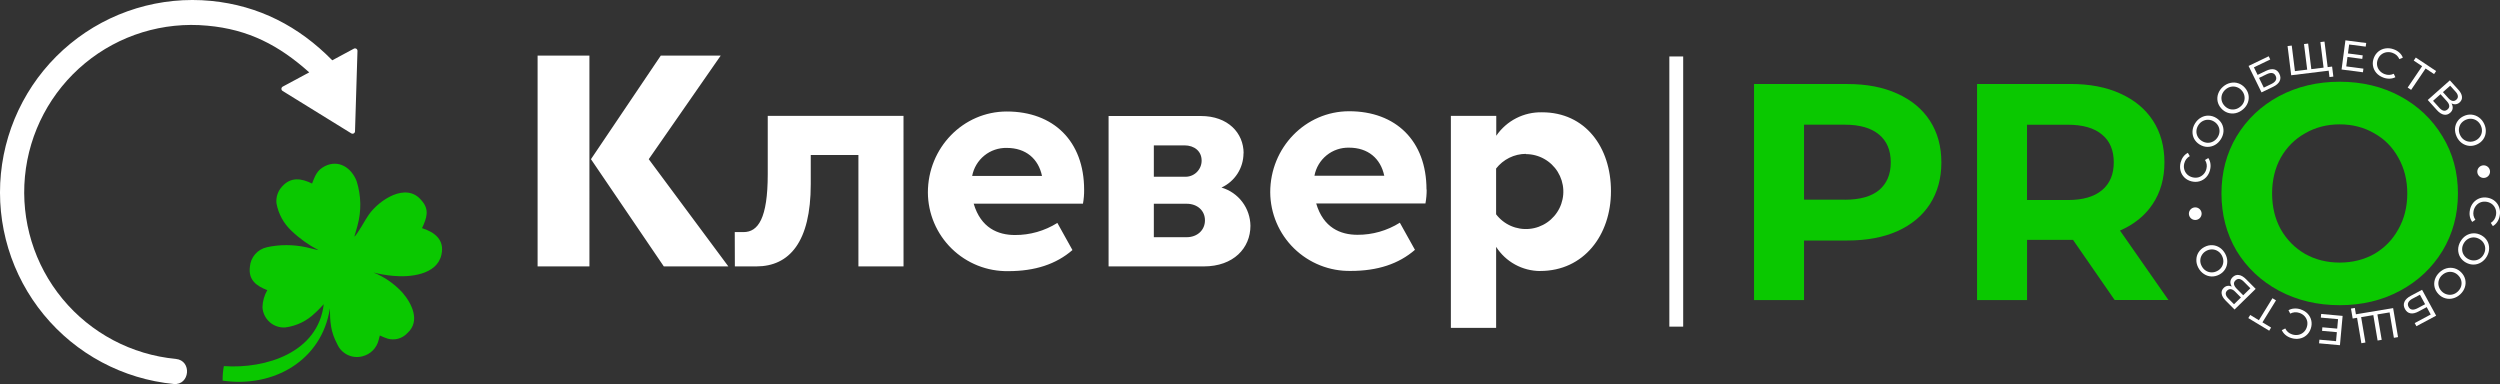
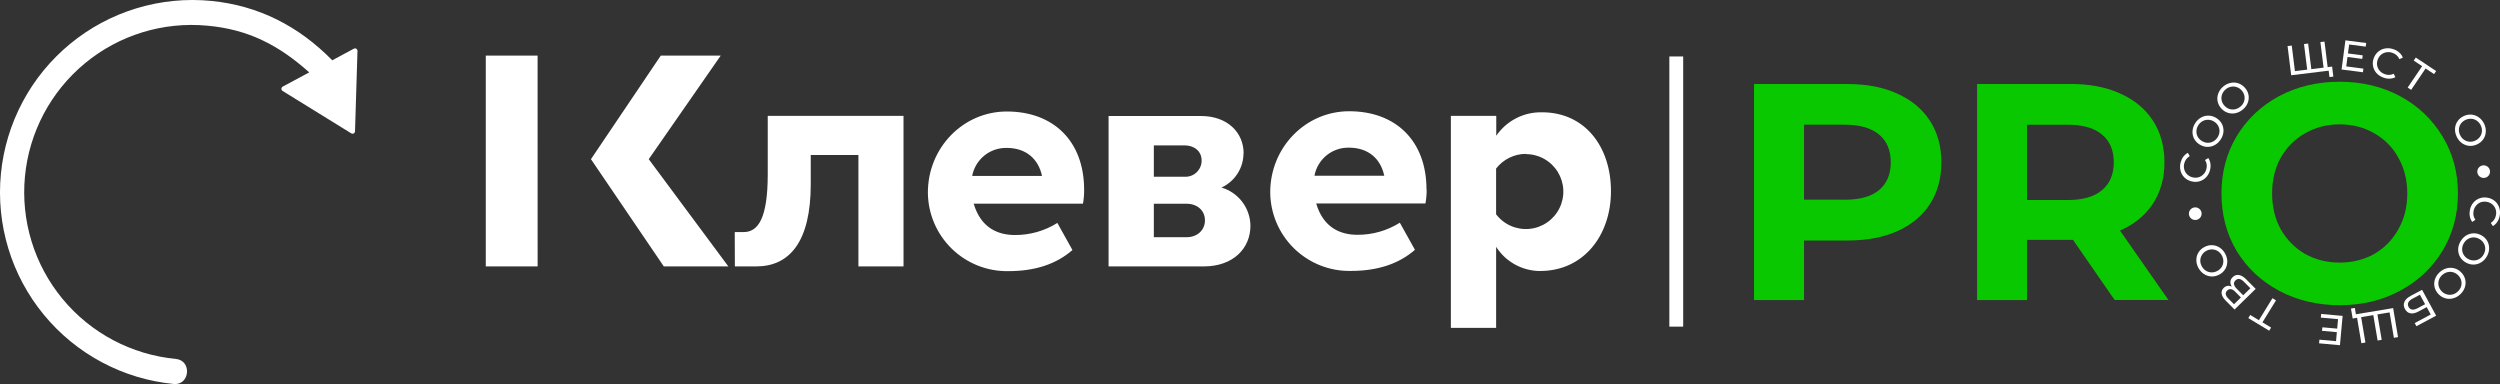
<svg xmlns="http://www.w3.org/2000/svg" id="Layer_1" data-name="Layer 1" viewBox="0 0 903.23 138.75">
  <rect x="0" y="0" width="903.23" height="138.75" fill="#333333" stroke="none" />
  <defs>
    <style> .cls-1, .cls-2 { fill: #fff; } .cls-2 { fill-rule: evenodd; } .cls-3 { fill: #0ac800; } </style>
  </defs>
-   <path class="cls-1" d="M551.29,55.68c2.3,0,4.57,.59,6.58,1.71s3.71,2.73,4.92,4.69c1.21,1.96,1.91,4.19,2.02,6.49,.11,2.3-.37,4.59-1.39,6.65s-2.55,3.83-4.45,5.14-4.09,2.11-6.39,2.33-4.6-.15-6.71-1.07c-2.11-.92-3.95-2.37-5.34-4.2v-16.53c1.28-1.64,2.91-2.97,4.77-3.89,1.86-.92,3.91-1.4,5.99-1.41m5.17,42.31c15.76,0,25.57-12.95,25.57-28.83s-9.25-28.5-24.91-28.5c-3.24-.07-6.46,.66-9.34,2.14-2.89,1.48-5.36,3.66-7.19,6.34v-7.18h-16.4V118.45h16.35v-29.27c1.71,2.67,4.05,4.87,6.83,6.39,2.77,1.53,5.89,2.33,9.05,2.35m-56.23-34.44h-25.29c.54-2.9,2.1-5.51,4.39-7.37s5.17-2.83,8.12-2.76c6.85,0,11.41,3.92,12.7,10.12m15.27,5.01c0-17.61-11.1-28.29-27.94-28.29-15.79,0-28.52,13.11-28.52,29.27,.02,3.78,.79,7.52,2.27,11.01,1.48,3.48,3.63,6.64,6.34,9.28s5.91,4.72,9.43,6.12,7.27,2.08,11.06,2.01c9.69,0,17.29-2.51,23.19-7.62-1.76-3.26-3.7-6.54-5.46-9.8-4.59,2.88-9.91,4.4-15.33,4.37-6.1,0-12.31-2.53-14.89-11.32h39.47c.3-1.66,.45-3.34,.44-5.03m-81.3-10.46c0,.8-.16,1.59-.48,2.32s-.78,1.39-1.36,1.94-1.27,.97-2.02,1.24-1.55,.38-2.34,.33h-11.07v-11.33h11.07c3.6,0,6.19,2.16,6.19,5.43m-17.26,27.75v-12.09h11.84c3.9,0,6.63,2.49,6.63,5.99s-2.72,6.1-6.63,6.1h-11.84Zm32.44-30.29c0-7.4-5.67-13.5-15.44-13.5h-33.35v54.34h34.38c10.77,0,16.87-6.63,16.87-14.68-.04-3.12-1.07-6.14-2.95-8.63s-4.51-4.3-7.51-5.18c2.37-1.09,4.38-2.84,5.79-5.03,1.41-2.2,2.16-4.75,2.16-7.36m-72.8,8.2h-25.23c.55-2.9,2.11-5.51,4.4-7.37s5.18-2.83,8.13-2.76c6.85,0,11.41,3.92,12.7,10.12m15.22,5.01c0-17.61-11.1-28.29-27.93-28.29-15.79,0-28.52,13.11-28.52,29.27,.02,3.78,.79,7.52,2.27,11,1.48,3.48,3.63,6.63,6.33,9.27s5.9,4.72,9.41,6.12,7.26,2.08,11.04,2.02c9.67,0,17.29-2.51,23.18-7.62-1.75-3.26-3.7-6.54-5.45-9.8-4.59,2.88-9.91,4.4-15.33,4.37-6.1,0-12.31-2.53-14.9-11.32h39.48c.3-1.66,.44-3.34,.42-5.03m-126.18,27.69h7.74c11.96,0,19.67-8.83,19.67-29.7v-10.55h17.22v40.25h16.3V41.85h-49.05v21.09c0,16.02-3.5,20.91-8.74,20.91h-3.18l.04,12.4h0Zm-71.27,0h18.72V20.1h-18.72V96.25Zm45.6,0h23.31l-28.76-38.74,25.99-37.41h-21.65l-25.22,37.41,26.32,38.74h0Z" />
+   <path class="cls-1" d="M551.29,55.68c2.3,0,4.57,.59,6.58,1.71s3.71,2.73,4.92,4.69c1.21,1.96,1.91,4.19,2.02,6.49,.11,2.3-.37,4.59-1.39,6.65s-2.55,3.83-4.45,5.14-4.09,2.11-6.39,2.33-4.6-.15-6.71-1.07c-2.11-.92-3.95-2.37-5.34-4.2v-16.53c1.28-1.64,2.91-2.97,4.77-3.89,1.86-.92,3.91-1.4,5.99-1.41m5.17,42.31c15.76,0,25.57-12.95,25.57-28.83s-9.25-28.5-24.91-28.5c-3.24-.07-6.46,.66-9.34,2.14-2.89,1.48-5.36,3.66-7.19,6.34v-7.18h-16.4V118.45h16.35v-29.27c1.71,2.67,4.05,4.87,6.83,6.39,2.77,1.53,5.89,2.33,9.05,2.35m-56.23-34.44h-25.29c.54-2.9,2.1-5.51,4.39-7.37s5.17-2.83,8.12-2.76c6.85,0,11.41,3.92,12.7,10.12m15.27,5.01c0-17.61-11.1-28.29-27.94-28.29-15.79,0-28.52,13.11-28.52,29.27,.02,3.78,.79,7.52,2.27,11.01,1.48,3.48,3.63,6.64,6.34,9.28s5.91,4.72,9.43,6.12,7.27,2.08,11.06,2.01c9.69,0,17.29-2.51,23.19-7.62-1.76-3.26-3.7-6.54-5.46-9.8-4.59,2.88-9.91,4.4-15.33,4.37-6.1,0-12.31-2.53-14.89-11.32h39.47c.3-1.66,.45-3.34,.44-5.03m-81.3-10.46c0,.8-.16,1.59-.48,2.32s-.78,1.39-1.36,1.94-1.27,.97-2.02,1.24-1.55,.38-2.34,.33h-11.07v-11.33h11.07c3.6,0,6.19,2.16,6.19,5.43m-17.26,27.75v-12.09h11.84c3.9,0,6.63,2.49,6.63,5.99s-2.72,6.1-6.63,6.1h-11.84Zm32.44-30.29c0-7.4-5.67-13.5-15.44-13.5h-33.35v54.34h34.38c10.77,0,16.87-6.63,16.87-14.68-.04-3.12-1.07-6.14-2.95-8.63s-4.51-4.3-7.51-5.18c2.37-1.09,4.38-2.84,5.79-5.03,1.41-2.2,2.16-4.75,2.16-7.36m-72.8,8.2h-25.23c.55-2.9,2.11-5.51,4.4-7.37s5.18-2.83,8.13-2.76c6.85,0,11.41,3.92,12.7,10.12m15.22,5.01c0-17.61-11.1-28.29-27.93-28.29-15.79,0-28.52,13.11-28.52,29.27,.02,3.78,.79,7.52,2.27,11,1.48,3.48,3.63,6.63,6.33,9.27s5.9,4.72,9.41,6.12,7.26,2.08,11.04,2.02c9.67,0,17.29-2.51,23.18-7.62-1.75-3.26-3.7-6.54-5.45-9.8-4.59,2.88-9.91,4.4-15.33,4.37-6.1,0-12.31-2.53-14.9-11.32h39.48c.3-1.66,.44-3.34,.42-5.03m-126.18,27.69h7.74c11.96,0,19.67-8.83,19.67-29.7v-10.55h17.22v40.25h16.3V41.85h-49.05v21.09c0,16.02-3.5,20.91-8.74,20.91h-3.18l.04,12.4h0Zm-71.27,0V20.1h-18.72V96.25Zm45.6,0h23.31l-28.76-38.74,25.99-37.41h-21.65l-25.22,37.41,26.32,38.74h0Z" />
  <path class="cls-2" d="M120.02,21.76C107.98,9.51,93.5,2.02,76.31,.33c-9.09-.89-18.26,.02-27,2.67-8.74,2.65-16.86,7-23.92,12.8s-12.9,12.92-17.2,20.98C3.89,44.84,1.22,53.66,.33,62.75c-.89,9.09,.02,18.26,2.67,27,2.65,8.74,7,16.86,12.8,23.92s12.92,12.9,20.98,17.2c8.05,4.3,16.88,6.97,25.97,7.86,5.83,.57,6.73-8.49,.74-9.06-15.96-1.52-30.67-9.31-40.89-21.67-10.22-12.36-15.1-28.27-13.59-44.24,1.52-15.96,9.31-30.67,21.67-40.89,12.36-10.22,28.27-15.1,44.24-13.59,14.86,1.33,25.9,7.11,36.8,16.87l-9.6,5.16c-.14,.08-.25,.19-.33,.33s-.12,.29-.12,.45,.04,.31,.12,.45,.19,.25,.33,.33l24.77,15.3c.13,.08,.28,.13,.44,.14s.31-.03,.45-.1,.26-.18,.34-.31,.13-.28,.14-.44l.89-29.06c0-.16-.03-.31-.1-.45s-.18-.26-.32-.34c-.13-.08-.29-.13-.44-.13-.16,0-.31,.03-.45,.11l-7.82,4.21v-.04Z" />
-   <path class="cls-3" d="M96.31,89.34c4.73-1.03,9.63-1.03,14.36,0,1.01,.2,4.2,1.08,4.37,1.02-3.55-1.85-6.83-4.19-9.72-6.96-2.84-2.64-4.75-6.13-5.43-9.95-.12-1.1,0-2.21,.36-3.26,.35-1.05,.93-2.01,1.68-2.82,3.22-3.58,7.01-2.91,10.81-1.06,1.09-2.71,1.73-4.79,4.6-6.25,5.03-2.55,9.69,.58,11.52,5.43,1.66,5.26,1.75,10.89,.25,16.2-.34,1.28-.7,2.53-1.08,3.8,.92-.47,4.12-6.47,5.22-7.94,3.76-5.33,13.5-11.8,18.94-5.24,3.16,3.39,1.94,6.57,.29,10.11,4.55,1.46,8.26,4.21,6.99,9.67-1.65,7.28-11.54,8.17-17.57,7.56-2.36-.21-4.69-.62-6.98-1.21,3.96,1.6,7.52,4.06,10.42,7.2,3.44,3.95,6.64,10.33,1.89,14.66-.9,.99-2.06,1.7-3.35,2.06-1.29,.36-2.65,.34-3.93-.05-.93-.32-1.84-.69-2.72-1.11-.17,.67-.32,1.18-.44,1.69-.34,1.41-1.07,2.7-2.1,3.73s-2.32,1.75-3.73,2.1c-1.79,.48-3.69,.3-5.36-.5s-3-2.17-3.74-3.87c-2.42-4.53-2.62-8.01-2.67-12.95-2.91,18.94-20.51,28.8-38.75,26.11-.03-1.76,.12-3.52,.44-5.24,15.22,1.06,34.06-4.91,36.09-22.36-1.18,1.19-2.08,2.26-3.13,3.16-2.93,2.87-6.71,4.71-10.78,5.23-1.02,.07-2.04-.07-3.01-.4s-1.86-.85-2.62-1.53-1.39-1.5-1.83-2.42c-.45-.92-.71-1.92-.77-2.94,.06-2.18,.66-4.31,1.75-6.19-3.86-1.47-6.91-3.63-6.29-8.43,.12-1.67,.78-3.26,1.87-4.53,1.09-1.27,2.57-2.15,4.2-2.51" />
  <path class="cls-3" d="M666.5,72.16c5.43,0,9.55-1.15,12.38-3.46,2.82-2.38,4.24-5.72,4.24-10.04s-1.41-7.73-4.24-10.04c-2.82-2.38-6.95-3.57-12.38-3.57h-14.72v27.1h14.72Zm1-41.8c6.91,0,12.9,1.15,17.95,3.46,5.13,2.3,9.07,5.58,11.82,9.81,2.75,4.24,4.13,9.26,4.13,15.05s-1.38,10.74-4.13,15.05c-2.75,4.24-6.69,7.51-11.82,9.81-5.05,2.23-11.04,3.35-17.95,3.35h-15.72v21.52h-18.06V30.34h33.78Z" />
  <path class="cls-3" d="M763.69,58.67c0-4.39-1.41-7.73-4.24-10.04-2.82-2.38-6.95-3.57-12.38-3.57h-14.72v27.21h14.72c5.43,0,9.55-1.19,12.38-3.57s4.24-5.72,4.24-10.04h0Zm.33,49.74l-15.05-21.74h-16.61v21.74h-18.06V30.34h33.79c6.91,0,12.9,1.15,17.95,3.46,5.13,2.3,9.07,5.58,11.82,9.81,2.75,4.24,4.13,9.26,4.13,15.05s-1.41,10.82-4.24,15.05c-2.75,4.16-6.69,7.36-11.82,9.59l17.51,25.09h-19.42Z" />
  <path class="cls-3" d="M845.31,94.87c4.61,0,8.77-1.04,12.49-3.12,3.72-2.16,6.62-5.13,8.7-8.92,2.16-3.79,3.23-8.1,3.23-12.93s-1.08-9.14-3.23-12.93c-2.08-3.79-4.98-6.73-8.7-8.81-3.72-2.16-7.88-3.23-12.49-3.23s-8.77,1.08-12.49,3.23c-3.72,2.08-6.65,5.02-8.81,8.81-2.08,3.79-3.12,8.1-3.12,12.93s1.04,9.14,3.12,12.93c2.16,3.79,5.09,6.76,8.81,8.92,3.72,2.08,7.88,3.12,12.49,3.12Zm0,15.39c-8.1,0-15.43-1.75-21.97-5.24-6.47-3.49-11.56-8.29-15.28-14.38-3.64-6.17-5.46-13.08-5.46-20.74s1.82-14.53,5.46-20.63c3.72-6.17,8.81-11,15.28-14.5,6.54-3.49,13.86-5.24,21.97-5.24s15.39,1.75,21.86,5.24c6.47,3.49,11.56,8.33,15.28,14.5,3.72,6.1,5.58,12.97,5.58,20.63s-1.86,14.57-5.58,20.74c-3.72,6.1-8.81,10.89-15.28,14.38-6.47,3.49-13.75,5.24-21.86,5.24Z" />
  <path class="cls-1" d="M892.35,75.88c.21-1.04,.64-1.94,1.27-2.69,.64-.74,1.42-1.26,2.33-1.58,.92-.31,1.89-.36,2.91-.16,1.02,.21,1.89,.63,2.6,1.27,.72,.64,1.23,1.43,1.52,2.37,.3,.94,.34,1.93,.12,2.97-.17,.81-.46,1.53-.88,2.15-.41,.62-.93,1.11-1.57,1.48l-.75-1.16c.99-.62,1.61-1.51,1.85-2.68,.16-.77,.13-1.51-.09-2.2-.22-.7-.61-1.28-1.15-1.77-.54-.47-1.19-.78-1.95-.94-.76-.15-1.49-.12-2.18,.1-.68,.23-1.27,.63-1.74,1.18-.48,.55-.8,1.22-.96,1.99-.24,1.16-.02,2.22,.66,3.19l-1.14,.78c-.44-.59-.73-1.25-.87-1.99-.14-.73-.13-1.5,.04-2.32h-.02Z" />
  <path class="cls-1" d="M890.11,87.96c-.38,.68-.57,1.38-.56,2.09,0,.72,.19,1.39,.56,2,.37,.62,.9,1.12,1.58,1.5s1.38,.55,2.1,.54c.73,0,1.4-.19,2.02-.57,.62-.37,1.12-.89,1.5-1.57s.58-1.39,.58-2.12-.19-1.39-.57-2.02c-.37-.61-.89-1.1-1.57-1.48s-1.38-.56-2.11-.56c-.72,.02-1.4,.21-2.02,.59-.63,.38-1.13,.92-1.51,1.6Zm-1.19-.66c.53-.94,1.21-1.67,2.04-2.19,.84-.52,1.75-.79,2.73-.82,.97-.02,1.91,.22,2.81,.72s1.6,1.16,2.09,1.99c.49,.84,.72,1.75,.71,2.72,0,.98-.27,1.94-.8,2.88-.52,.93-1.21,1.65-2.05,2.17-.83,.52-1.74,.8-2.71,.82-.96,.02-1.9-.22-2.81-.72s-1.61-1.17-2.1-2c-.48-.82-.72-1.73-.72-2.71,.01-.98,.28-1.93,.8-2.86h0Z" />
  <path class="cls-1" d="M882.29,99.41c-.57,.54-.96,1.15-1.16,1.83-.21,.69-.23,1.38-.06,2.07,.17,.71,.52,1.34,1.06,1.9,.53,.56,1.15,.93,1.85,1.13,.7,.21,1.4,.23,2.1,.05,.7-.17,1.33-.52,1.9-1.06s.97-1.15,1.19-1.85c.21-.69,.23-1.39,.06-2.09-.17-.69-.52-1.32-1.06-1.87-.53-.56-1.15-.94-1.85-1.15-.7-.2-1.4-.21-2.1-.03-.71,.18-1.35,.54-1.92,1.08h-.01Zm-.94-.99c.78-.74,1.65-1.24,2.61-1.49,.96-.25,1.91-.24,2.85,.02,.93,.27,1.75,.77,2.46,1.51,.71,.74,1.18,1.58,1.4,2.52,.21,.94,.17,1.88-.14,2.81-.3,.94-.84,1.78-1.63,2.52-.78,.73-1.65,1.22-2.61,1.47-.95,.26-1.9,.25-2.83-.02-.93-.26-1.75-.76-2.46-1.51s-1.19-1.59-1.41-2.53c-.21-.93-.17-1.86,.13-2.8,.31-.93,.85-1.76,1.62-2.49h.01Z" />
  <path class="cls-1" d="M871.64,107.89c-.77,.41-1.28,.88-1.53,1.39s-.21,1.05,.1,1.62c.62,1.13,1.71,1.27,3.3,.43l2.66-1.42-1.87-3.43-2.66,1.42h0Zm8.51,6.16l-7.12,3.81-.62-1.14,5.79-3.09-1.45-2.67-2.94,1.57c-1.12,.6-2.1,.83-2.94,.67-.84-.15-1.49-.66-1.97-1.54-.5-.92-.56-1.79-.19-2.62,.36-.83,1.13-1.55,2.31-2.18l4.05-2.16,5.09,9.35h-.01Z" />
  <path class="cls-1" d="M850,115.08l-.61-3.59,1.39-.23,.39,2.29,1.71-.28,.22,1.3-3.1,.51h0Zm3.14,8.92l-1.77-10.48,13.25-2.2,1.77,10.48-1.5,.25-1.55-9.18-4.4,.73,1.55,9.18-1.48,.25-1.55-9.18-4.4,.73,1.55,9.18-1.48,.25h.01Z" />
  <polygon class="cls-1" points="838.5 114.75 838.62 113.43 846.37 114.13 845.4 124.72 837.86 124.04 837.98 122.72 843.99 123.26 844.29 120.01 838.94 119.53 839.05 118.25 844.41 118.73 844.72 115.31 838.5 114.75" />
-   <path class="cls-1" d="M831.22,111.79c1.02,.33,1.87,.86,2.54,1.57,.66,.72,1.1,1.54,1.3,2.48s.14,1.9-.19,2.88c-.33,.98-.85,1.78-1.58,2.41-.73,.64-1.58,1.04-2.55,1.21-.98,.18-1.97,.1-2.99-.23-.8-.26-1.48-.63-2.05-1.12-.57-.48-1-1.05-1.3-1.72l1.25-.6c.5,1.05,1.32,1.76,2.47,2.14,.76,.25,1.5,.3,2.22,.17,.72-.14,1.36-.44,1.91-.93,.54-.47,.93-1.08,1.17-1.81s.3-1.45,.16-2.16c-.15-.7-.48-1.32-.98-1.86s-1.13-.93-1.88-1.18c-1.13-.37-2.22-.28-3.27,.27l-.64-1.22c.64-.37,1.34-.57,2.1-.62,.75-.05,1.52,.05,2.32,.31h0Z" />
  <polygon class="cls-1" points="812.98 113.79 816.12 115.69 821.02 107.74 822.3 108.52 817.4 116.46 820.53 118.35 819.84 119.48 812.29 114.92 812.98 113.79" />
  <path class="cls-1" d="M810.69,101.78c-1.15-1.16-2.17-1.31-3.04-.46-.44,.43-.61,.89-.52,1.38,.08,.49,.4,1.03,.97,1.61l2.36,2.37,2.59-2.53-2.36-2.37Zm-1.06,5.7l-2.1-2.11c-.52-.53-1.03-.82-1.51-.89-.49-.08-.94,.09-1.35,.48-.41,.4-.58,.84-.51,1.33,.06,.49,.35,1,.87,1.52l2.1,2.11,2.5-2.44Zm-3.31-3.95c-.39-.63-.55-1.24-.49-1.81,.05-.57,.32-1.1,.81-1.58,.66-.65,1.42-.91,2.26-.78,.84,.12,1.71,.64,2.62,1.55l3.44,3.46-7.64,7.46-3.24-3.26c-.82-.83-1.3-1.64-1.41-2.44-.13-.8,.12-1.5,.75-2.12,.41-.41,.87-.65,1.37-.72,.49-.08,1,0,1.52,.23h0Z" />
  <path class="cls-1" d="M802.76,92.35c-.36-.69-.85-1.23-1.46-1.61-.61-.39-1.27-.6-1.99-.63-.73-.03-1.44,.13-2.13,.49s-1.22,.84-1.6,1.45c-.4,.61-.6,1.27-.63,1.99-.03,.71,.14,1.41,.51,2.1,.36,.69,.85,1.24,1.47,1.64,.61,.39,1.28,.6,2.01,.63,.72,.03,1.42-.14,2.11-.49s1.23-.84,1.62-1.44c.38-.61,.58-1.27,.61-1.99,.02-.73-.16-1.44-.52-2.13h0Zm1.21-.64c.5,.95,.75,1.91,.73,2.89-.02,.98-.29,1.89-.8,2.71s-1.23,1.46-2.14,1.93c-.91,.47-1.86,.69-2.83,.64-.97-.05-1.87-.35-2.69-.9-.83-.54-1.49-1.29-2-2.24-.5-.94-.74-1.9-.71-2.89,.01-.98,.28-1.88,.79-2.69,.51-.81,1.22-1.46,2.14-1.93,.92-.48,1.87-.7,2.84-.65,.96,.05,1.85,.35,2.68,.89,.82,.55,1.48,1.29,1.98,2.23h.01Z" />
  <path class="cls-1" d="M798.47,61.42c-.26,1.03-.73,1.9-1.4,2.62-.68,.71-1.48,1.19-2.4,1.46-.93,.27-1.9,.27-2.91,.02-1.01-.25-1.85-.72-2.54-1.39-.69-.68-1.16-1.49-1.4-2.44-.25-.95-.24-1.94,.02-2.97,.21-.8,.53-1.51,.98-2.1,.44-.6,.99-1.07,1.64-1.4l.69,1.19c-1.02,.57-1.68,1.43-1.98,2.59-.2,.77-.2,1.5-.01,2.21s.54,1.31,1.07,1.82c.52,.5,1.15,.84,1.9,1.03s1.48,.19,2.18,0c.69-.2,1.29-.57,1.8-1.1s.86-1.18,1.05-1.94c.3-1.15,.13-2.22-.5-3.21l1.18-.72c.41,.61,.67,1.28,.77,2.03,.11,.74,.06,1.51-.15,2.31h.01Z" />
  <path class="cls-1" d="M801.23,49.56c.41-.66,.63-1.35,.66-2.06,.03-.72-.13-1.39-.47-2.02-.34-.64-.85-1.16-1.51-1.57-.66-.41-1.35-.62-2.07-.63-.73-.03-1.41,.13-2.05,.48-.63,.34-1.16,.84-1.57,1.5-.41,.66-.64,1.36-.67,2.09-.03,.72,.13,1.4,.47,2.04,.34,.63,.84,1.14,1.5,1.55s1.35,.62,2.08,.65c.72,.02,1.4-.15,2.04-.5,.64-.36,1.17-.86,1.59-1.53Zm1.16,.71c-.57,.91-1.28,1.61-2.14,2.1-.87,.48-1.79,.71-2.76,.7-.97-.02-1.89-.31-2.77-.85s-1.54-1.23-2-2.08c-.45-.86-.64-1.78-.58-2.75,.05-.98,.36-1.93,.93-2.84,.57-.9,1.28-1.6,2.15-2.08,.86-.49,1.77-.72,2.74-.69,.96,.02,1.89,.3,2.77,.85s1.55,1.24,2.01,2.09c.44,.85,.64,1.76,.59,2.74-.06,.98-.37,1.92-.94,2.82h0Z" />
  <path class="cls-1" d="M809.5,38.48c.59-.51,1.01-1.1,1.24-1.78,.24-.68,.29-1.37,.15-2.07-.14-.71-.46-1.36-.97-1.94-.51-.58-1.11-.98-1.79-1.21-.69-.24-1.38-.29-2.1-.14-.7,.14-1.35,.46-1.95,.98-.59,.51-1.02,1.11-1.27,1.8-.24,.68-.29,1.38-.16,2.09,.14,.7,.46,1.34,.97,1.92,.51,.58,1.11,.99,1.79,1.23,.69,.23,1.39,.27,2.1,.12,.72-.15,1.38-.48,1.97-1h.02Zm.9,1.02c-.82,.7-1.71,1.16-2.67,1.38-.97,.21-1.92,.16-2.85-.14-.92-.31-1.72-.85-2.4-1.62-.68-.77-1.11-1.63-1.29-2.57-.17-.95-.09-1.89,.26-2.8,.34-.92,.92-1.74,1.73-2.44,.81-.7,1.7-1.15,2.67-1.36,.96-.21,1.9-.17,2.82,.14,.91,.3,1.71,.84,2.4,1.62,.69,.78,1.12,1.64,1.3,2.59,.17,.94,.09,1.87-.25,2.79-.35,.92-.92,1.72-1.73,2.42h0Z" />
-   <path class="cls-1" d="M820.62,30.35c.79-.38,1.32-.82,1.58-1.32,.27-.5,.26-1.04-.03-1.62-.57-1.16-1.66-1.35-3.28-.57l-2.72,1.31,1.72,3.51,2.72-1.31h.01Zm-8.24-6.52l7.28-3.5,.57,1.16-5.91,2.84,1.34,2.73,3-1.45c1.15-.55,2.14-.74,2.97-.55s1.46,.73,1.9,1.62c.46,.94,.49,1.81,.08,2.63-.4,.81-1.2,1.51-2.4,2.08l-4.14,1.99-4.68-9.56h-.01Z" />
  <path class="cls-1" d="M842.57,24.05l.45,3.62-1.4,.17-.29-2.31-1.72,.21-.16-1.31,3.12-.38h0Zm-2.75-9.04l1.31,10.55-13.34,1.63-1.31-10.55,1.51-.18,1.15,9.24,4.43-.54-1.15-9.24,1.49-.18,1.15,9.24,4.43-.54-1.15-9.24,1.49-.18h0Z" />
  <polygon class="cls-1" points="853.88 24.8 853.71 26.11 845.99 25.11 847.38 14.57 854.89 15.54 854.71 16.85 848.73 16.08 848.3 19.31 853.63 20 853.47 21.28 848.13 20.59 847.68 23.99 853.88 24.8" />
  <path class="cls-1" d="M861,28c-1-.38-1.83-.94-2.47-1.68-.63-.75-1.03-1.59-1.19-2.53-.16-.95-.06-1.91,.31-2.87s.93-1.74,1.68-2.34c.76-.6,1.62-.97,2.6-1.1,.98-.14,1.97-.02,2.98,.36,.78,.29,1.45,.7,2,1.21,.55,.5,.96,1.09,1.22,1.78l-1.27,.54c-.45-1.07-1.24-1.82-2.37-2.24-.74-.28-1.48-.37-2.21-.26-.73,.1-1.38,.39-1.95,.84-.56,.45-.97,1.04-1.25,1.76-.28,.72-.36,1.44-.25,2.15,.12,.71,.42,1.34,.9,1.9,.47,.56,1.08,.98,1.83,1.26,1.12,.42,2.21,.38,3.28-.13l.59,1.24c-.65,.34-1.36,.52-2.12,.53-.75,.02-1.52-.12-2.3-.41h-.01Z" />
  <polygon class="cls-1" points="879.41 26.77 876.35 24.74 871.12 32.47 869.87 31.64 875.1 23.91 872.06 21.89 872.81 20.79 880.15 25.67 879.41 26.77" />
-   <path class="cls-1" d="M881.28,38.92c1.1,1.21,2.1,1.42,3.02,.6,.46-.41,.65-.86,.58-1.36-.05-.5-.35-1.05-.9-1.65l-2.24-2.48-2.7,2.4,2.24,2.48h0Zm1.33-5.64l1.99,2.21c.5,.55,.99,.87,1.47,.96,.49,.1,.94-.04,1.37-.42,.43-.38,.62-.81,.57-1.3-.04-.5-.3-1.02-.79-1.56l-1.99-2.21-2.61,2.32h-.01Zm3.11,4.1c.35,.65,.49,1.26,.4,1.83-.07,.57-.37,1.08-.89,1.54-.69,.61-1.46,.84-2.29,.67-.83-.16-1.68-.72-2.54-1.68l-3.27-3.62,7.99-7.09,3.08,3.4c.78,.87,1.22,1.7,1.29,2.5,.09,.8-.19,1.5-.85,2.08-.43,.39-.9,.6-1.4,.65-.5,.06-1-.04-1.5-.3l-.02,.02Z" />
  <path class="cls-1" d="M888.81,48.78c.33,.71,.79,1.27,1.37,1.68,.59,.42,1.24,.66,1.96,.73,.73,.07,1.45-.06,2.15-.38s1.26-.78,1.68-1.37c.43-.58,.67-1.24,.73-1.95s-.07-1.42-.4-2.13c-.33-.71-.79-1.28-1.39-1.71-.59-.42-1.25-.67-1.98-.73-.72-.06-1.43,.07-2.13,.39s-1.27,.78-1.7,1.36c-.41,.59-.65,1.24-.71,1.96-.06,.73,.08,1.45,.41,2.15h.01Zm-1.24,.57c-.45-.97-.65-1.95-.59-2.93,.07-.98,.38-1.87,.94-2.67,.56-.79,1.3-1.4,2.24-1.83s1.89-.6,2.85-.5c.97,.1,1.85,.45,2.64,1.03,.8,.58,1.43,1.36,1.88,2.33s.64,1.94,.56,2.92c-.06,.98-.37,1.86-.93,2.65-.55,.78-1.29,1.39-2.24,1.83-.95,.43-1.9,.6-2.87,.51-.96-.1-1.83-.44-2.63-1.02-.79-.59-1.41-1.36-1.86-2.33h.01Z" />
  <path class="cls-1" d="M899.63,62.01c0,1.26-1.03,2.28-2.3,2.28s-2.3-1.02-2.3-2.28,1.03-2.28,2.3-2.28,2.3,1.02,2.3,2.28Z" />
  <ellipse class="cls-1" cx="793.13" cy="77.2" rx="2.3" ry="2.28" />
  <rect class="cls-1" x="603.12" y="20.4" width="5" height="97.61" />
</svg>